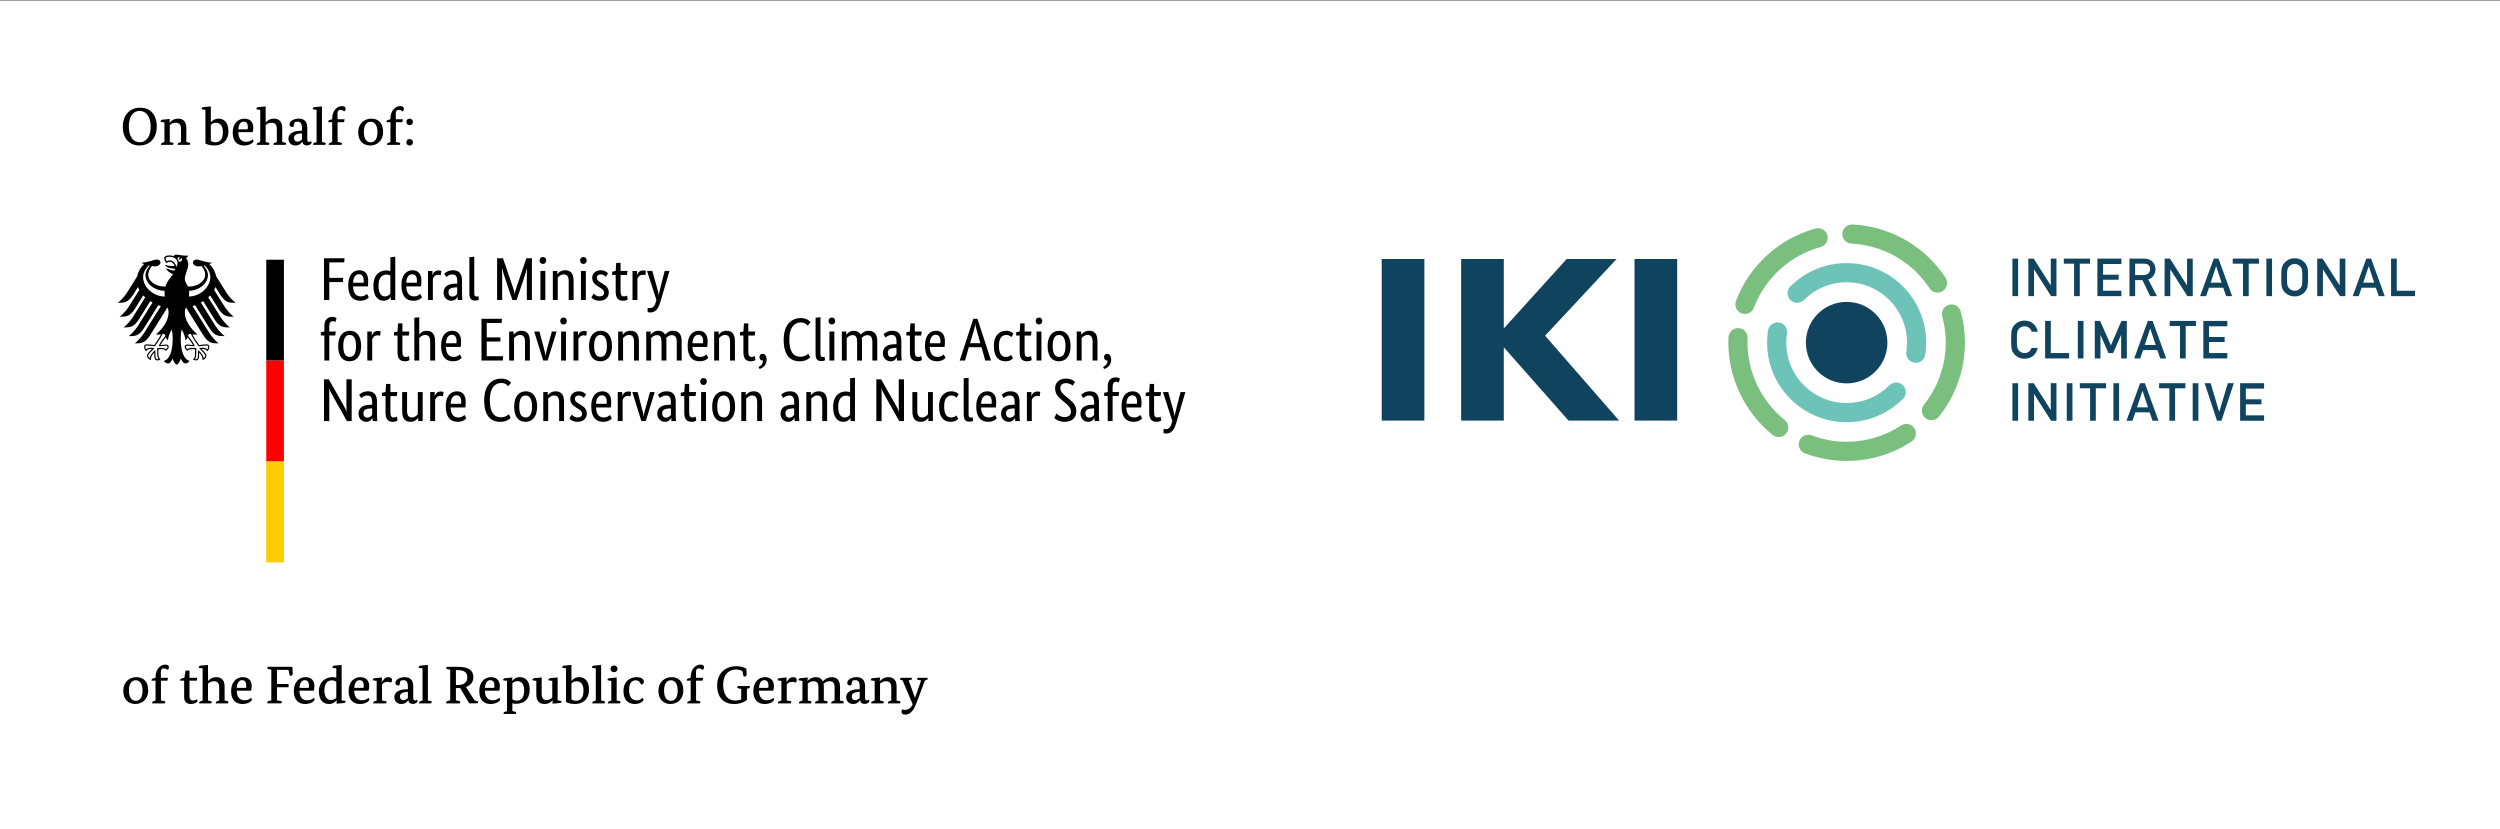
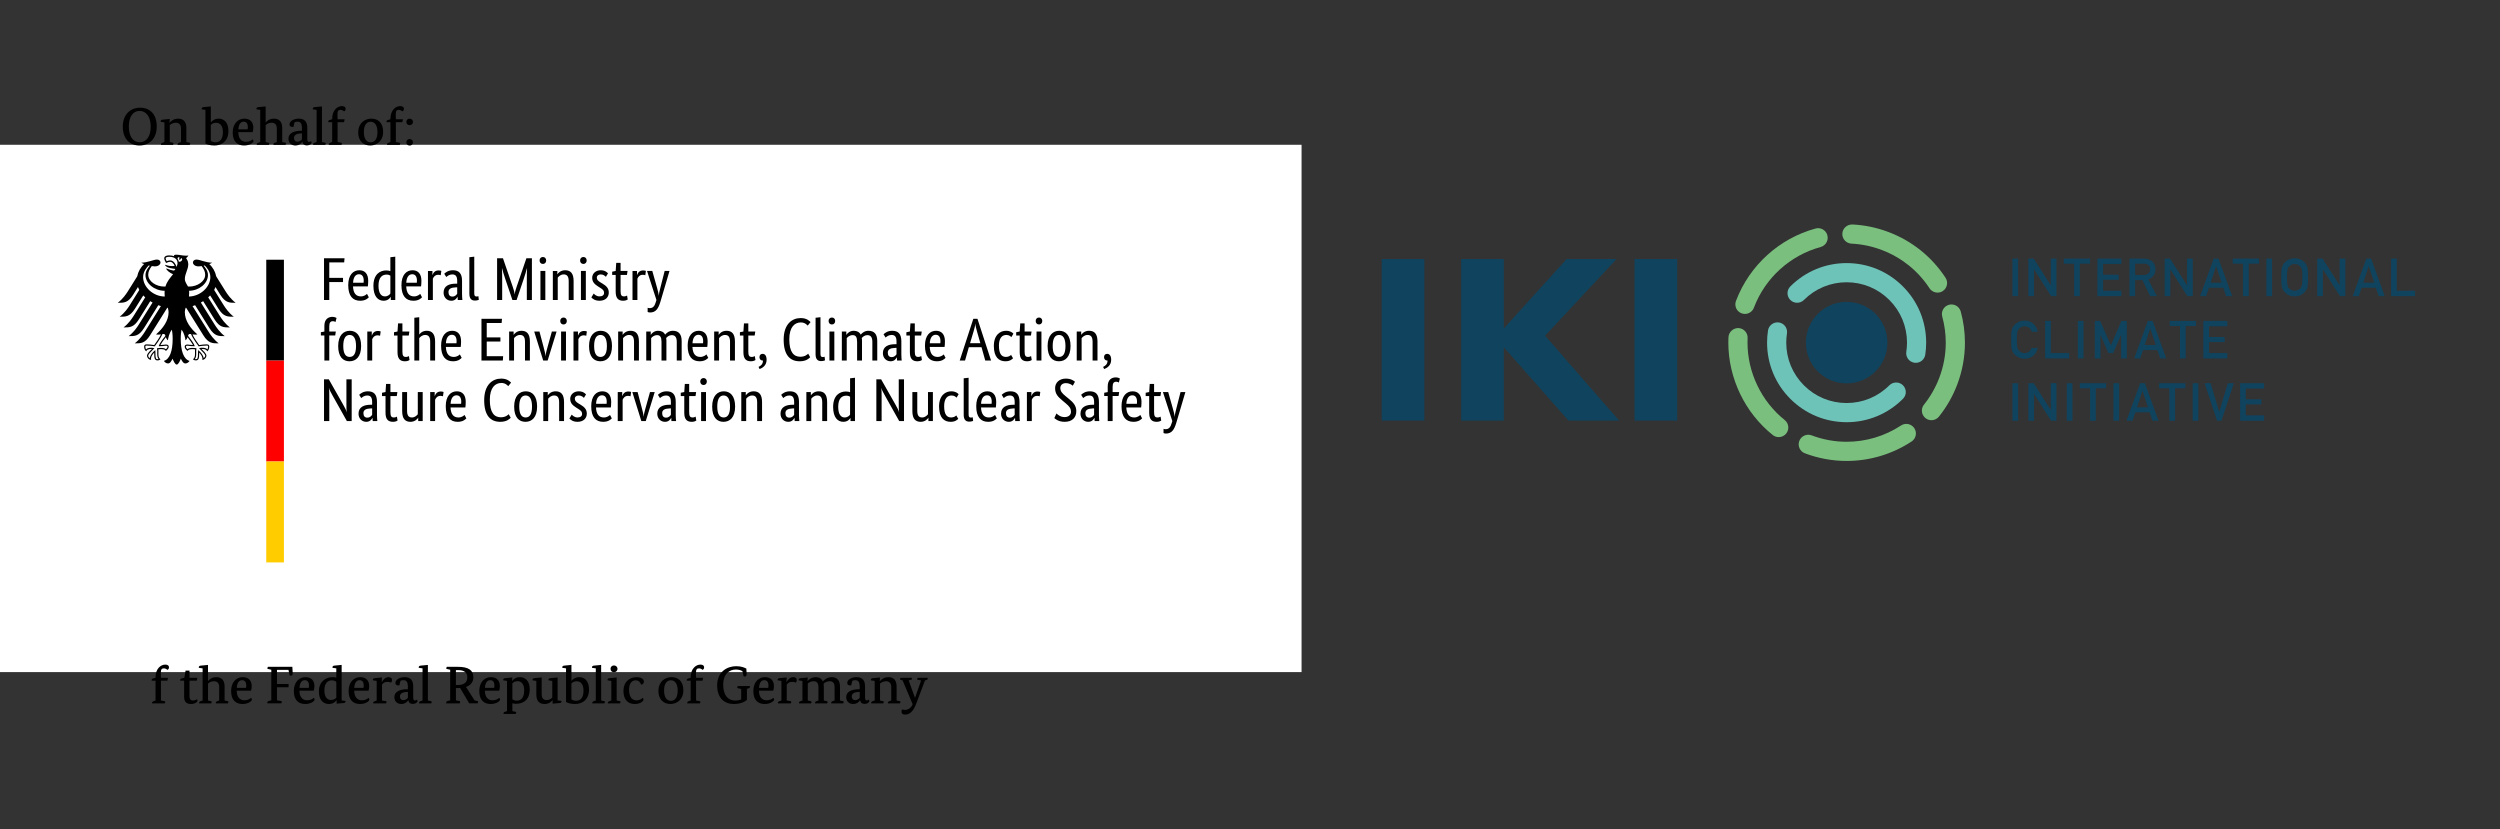
<svg xmlns="http://www.w3.org/2000/svg" viewBox="0 0 495.57 164.409">
  <rect x="0" y="0" width="495.57" height="164.409" fill="#333333" stroke="none" />
  <defs>
    <style>.cls-1{fill:none;}.cls-2{fill:#fc0;}.cls-3{fill:#0f435e;}.cls-4{clip-path:url(#clippath-1);}.cls-5{fill:#6ec3b9;}.cls-6{fill:#fff;}.cls-7{fill:#7abf7e;}.cls-8{fill:red;}.cls-9{clip-path:url(#clippath);}</style>
    <clipPath id="clippath">
      <rect class="cls-1" x="258.006" y="35.041" width="236.978" height="64.63" />
    </clipPath>
    <clipPath id="clippath-1">
      <rect class="cls-1" x="258.006" y="35.041" width="236.978" height="64.63" />
    </clipPath>
  </defs>
  <g id="Hintergrund">
-     <rect class="cls-6" y=".093" width="495.57" height="164.409" />
-   </g>
+     </g>
  <g id="IKI-Logos">
    <g class="cls-9">
      <rect class="cls-3" x="273.894" y="51.341" width="8.457" height="32.029" />
      <polygon class="cls-3" points="310.917 83.37 298.096 68.84 298.096 83.37 289.64 83.37 289.64 51.341 298.096 51.341 298.096 65.105 310.557 51.341 320.452 51.341 306.283 66.544 320.949 83.37 310.917 83.37" />
      <rect class="cls-3" x="324.008" y="51.341" width="8.456" height="32.029" />
      <g class="cls-4">
        <path class="cls-3" d="M357.976,67.921c0-4.462,3.617-8.079,8.079-8.079s8.079,3.617,8.079,8.079-3.617,8.079-8.079,8.079-8.079-3.617-8.079-8.079" />
        <path class="cls-5" d="M366.053,83.69c-4.211,0-8.171-1.641-11.15-4.62-2.978-2.976-4.617-6.936-4.617-11.149,0-.808.062-1.619.184-2.412.16-1.038,1.14-1.744,2.168-1.587,1.037.161,1.748,1.131,1.587,2.168-.092.601-.14,1.218-.14,1.832,0,3.198,1.244,6.203,3.504,8.463,2.261,2.261,5.267,3.506,8.464,3.506s6.203-1.245,8.464-3.506c.742-.742,1.96-.756,2.701-.014.742.742.756,1.93.014,2.672l-.028.029c-2.979,2.979-6.939,4.62-11.15,4.62M379.765,71.923c-.097,0-.193-.008-.291-.022-1.037-.159-1.75-1.129-1.59-2.166.091-.596.138-1.206.138-1.815,0-3.197-1.245-6.202-3.505-8.463-2.261-2.26-5.267-3.506-8.465-3.506s-6.202,1.245-8.463,3.506c-.743.743-1.953.749-2.694.008-.741-.743-.749-1.938-.007-2.681l.014-.013c2.978-2.978,6.938-4.619,11.149-4.619s8.172,1.641,11.151,4.619c2.977,2.978,4.618,6.938,4.618,11.149,0,.801-.061,1.606-.181,2.39-.144.94-.954,1.612-1.875,1.612" />
        <path class="cls-7" d="M388.672,61.748c-.276-1.013-1.321-1.609-2.334-1.33-1.012.276-1.607,1.321-1.33,2.334.461,1.686.695,3.428.696,5.173,0,2.382-.433,4.728-1.287,6.976-.734,1.929-1.754,3.715-3.031,5.309-.655.819-.524,2.015.295,2.67.351.281.77.418,1.188.418.557,0,1.109-.243,1.483-.713,1.526-1.902,2.743-4.035,3.617-6.334,1.019-2.681,1.536-5.482,1.536-8.328,0-2.084-.281-4.162-.832-6.176" />
        <path class="cls-7" d="M353.78,83.264c-4.616-3.694-7.374-9.431-7.375-15.346,0-.3.007-.601.021-.903.047-1.048-.765-1.936-1.813-1.983-.999-.037-1.937.763-1.984,1.813-.016.358-.025.715-.025,1.073,0,7.059,3.292,13.906,8.802,18.313.35.28.77.417,1.186.417.558,0,1.11-.244,1.484-.713.656-.82.523-2.016-.296-2.67" />
        <path class="cls-7" d="M367.006,48.295c2.06.1,4.088.525,6.029,1.264,3.902,1.484,7.169,4.107,9.448,7.588.365.557.972.86,1.591.86.357,0,.718-.101,1.039-.311.877-.575,1.123-1.753.548-2.631-2.721-4.156-6.621-7.288-11.275-9.057-2.315-.882-4.736-1.389-7.195-1.51-1.036-.023-1.94.757-1.99,1.805-.051,1.049.758,1.939,1.805,1.991" />
        <path class="cls-7" d="M376.842,84.339c-3.223,2.114-6.954,3.231-10.79,3.232-2.366,0-4.698-.428-6.931-1.271-.979-.369-2.078.124-2.449,1.107-.37.982.124,2.078,1.108,2.449,2.663,1.005,5.447,1.515,8.273,1.515,4.579,0,9.03-1.334,12.874-3.853.878-.577,1.123-1.754.548-2.632-.577-.878-1.754-1.124-2.632-.547" />
        <path class="cls-7" d="M345.893,62.23c.835,0,1.545-.54,1.8-1.288,2.223-5.849,7.161-10.327,13.207-11.977,1.012-.276,1.609-1.321,1.333-2.333-.276-1.013-1.322-1.611-2.333-1.334-7.198,1.966-13.079,7.29-15.754,14.285-.002.006-.015.046-.015.046-.087.218-.138.453-.138.701,0,1.05.85,1.9,1.9,1.9" />
        <rect class="cls-3" x="398.919" y="51.263" width="1.128" height="7.439" />
        <polygon class="cls-3" points="402.074 51.263 403.135 51.263 406.503 56.549 406.523 56.549 406.523 51.263 407.65 51.263 407.65 58.703 406.584 58.703 403.221 53.417 403.2 53.417 403.2 58.703 402.074 58.703 402.074 51.263" />
        <polygon class="cls-3" points="411.14 52.268 409.105 52.268 409.105 51.263 414.309 51.263 414.309 52.268 412.272 52.268 412.272 58.703 411.14 58.703 411.14 52.268" />
        <polygon class="cls-3" points="415.763 51.263 420.514 51.263 420.514 52.33 416.891 52.33 416.891 54.452 419.983 54.452 419.983 55.453 416.891 55.453 416.891 57.636 420.514 57.636 420.514 58.703 415.763 58.703 415.763 51.263" />
        <path class="cls-3" d="M422.119,51.263h2.902c.619,0,1.125.163,1.516.489.473.371.72.901.74,1.587-.013,1.01-.493,1.697-1.439,2.062l1.725,3.301h-1.342l-1.535-3.179h-1.44v3.179h-1.127v-7.439ZM423.246,54.524h1.705c.421-.007.737-.129.948-.368.208-.221.312-.493.312-.816-.007-.388-.131-.669-.372-.842-.191-.154-.466-.23-.827-.23h-1.766v2.255Z" />
        <polygon class="cls-3" points="429.088 51.263 430.149 51.263 433.516 56.549 433.537 56.549 433.537 51.263 434.664 51.263 434.664 58.703 433.598 58.703 430.235 53.417 430.215 53.417 430.215 58.703 429.088 58.703 429.088 51.263" />
        <path class="cls-3" d="M440.707,57.039h-2.822l-.571,1.663h-1.194l2.705-7.439h.944l2.703,7.439h-1.188l-.576-1.663ZM440.385,56.039l-1.077-3.25h-.02l-1.076,3.25h2.174Z" />
        <polygon class="cls-3" points="444.623 52.268 442.587 52.268 442.587 51.263 447.792 51.263 447.792 52.268 445.755 52.268 445.755 58.703 444.623 58.703 444.623 52.268" />
        <rect class="cls-3" x="449.257" y="51.263" width="1.127" height="7.439" />
        <path class="cls-3" d="M452.207,54.983c0-.865.026-1.442.076-1.735.054-.293.138-.529.25-.71.181-.344.47-.65.867-.919.392-.272.88-.411,1.465-.418.593.007,1.085.146,1.479.418.391.269.674.575.848.919.124.181.212.417.259.71.045.293.067.87.067,1.735,0,.85-.022,1.425-.067,1.724-.047.299-.135.54-.259.72-.175.344-.457.646-.848.908-.394.272-.886.415-1.479.428-.585-.013-1.073-.157-1.465-.428-.397-.262-.687-.564-.867-.908-.054-.113-.104-.219-.148-.322-.041-.105-.074-.238-.102-.398-.05-.299-.076-.874-.076-1.724M453.34,54.983c0,.732.027,1.226.082,1.485.048.258.144.467.291.628.12.153.276.277.469.372.191.112.419.168.684.168.269,0,.502-.056.699-.168.187-.095.336-.219.448-.372.147-.161.247-.37.302-.628.05-.258.076-.753.076-1.485s-.026-1.229-.076-1.495c-.055-.252-.155-.457-.302-.618-.112-.153-.261-.28-.448-.382-.198-.099-.43-.152-.699-.159-.265.007-.493.06-.684.159-.193.102-.35.229-.469.382-.146.161-.243.366-.291.618-.055.266-.082.764-.082,1.495" />
        <polygon class="cls-3" points="459.337 51.263 460.398 51.263 463.766 56.549 463.787 56.549 463.787 51.263 464.914 51.263 464.914 58.703 463.848 58.703 460.485 53.417 460.465 53.417 460.465 58.703 459.337 58.703 459.337 51.263" />
        <path class="cls-3" d="M470.957,57.039h-2.822l-.571,1.663h-1.194l2.704-7.439h.945l2.703,7.439h-1.188l-.576-1.663ZM470.635,56.039l-1.077-3.25h-.02l-1.076,3.25h2.174Z" />
        <polygon class="cls-3" points="473.978 51.263 475.106 51.263 475.106 57.636 478.729 57.636 478.729 58.703 473.978 58.703 473.978 51.263" />
        <path class="cls-3" d="M403.936,68.971c-.163.691-.475,1.222-.934,1.592-.474.368-1.033.551-1.679.551-.585-.013-1.074-.157-1.465-.428-.398-.262-.688-.565-.867-.908-.055-.113-.104-.219-.148-.322-.041-.105-.074-.238-.103-.398-.049-.299-.076-.874-.076-1.724,0-.865.027-1.442.076-1.735.055-.293.139-.529.251-.71.18-.344.469-.65.867-.919.391-.272.88-.411,1.465-.418.717.007,1.302.219,1.756.637.451.422.737.944.857,1.567h-1.195c-.091-.299-.257-.554-.499-.765-.253-.201-.559-.305-.919-.312-.265.007-.494.059-.685.158-.193.103-.35.23-.469.383-.145.161-.243.366-.291.618-.054.265-.082.764-.082,1.495s.028,1.226.082,1.485c.048.258.145.467.291.627.12.154.276.278.469.373.191.112.42.168.685.168.633,0,1.105-.339,1.417-1.016h1.195Z" />
        <polygon class="cls-3" points="405.4 63.613 406.528 63.613 406.528 69.986 410.151 69.986 410.151 71.053 405.4 71.053 405.4 63.613" />
        <rect class="cls-3" x="411.881" y="63.613" width="1.128" height="7.439" />
        <polygon class="cls-3" points="415.244 63.613 416.305 63.613 418.438 68.461 420.53 63.613 421.596 63.613 421.596 71.053 420.469 71.053 420.469 66.415 420.444 66.415 418.887 69.986 417.949 69.986 416.391 66.415 416.371 66.415 416.371 71.053 415.244 71.053 415.244 63.613" />
        <path class="cls-3" d="M427.644,69.39h-2.822l-.571,1.663h-1.194l2.705-7.439h.944l2.703,7.439h-1.188l-.576-1.663ZM427.322,68.389l-1.077-3.25h-.02l-1.076,3.25h2.174Z" />
        <polygon class="cls-3" points="432.134 64.618 430.097 64.618 430.097 63.613 435.303 63.613 435.303 64.618 433.266 64.618 433.266 71.053 432.134 71.053 432.134 64.618" />
        <polygon class="cls-3" points="436.767 63.613 441.518 63.613 441.518 64.68 437.895 64.68 437.895 66.802 440.987 66.802 440.987 67.803 437.895 67.803 437.895 69.986 441.518 69.986 441.518 71.053 436.767 71.053 436.767 63.613" />
        <rect class="cls-3" x="398.919" y="75.963" width="1.128" height="7.439" />
        <polygon class="cls-3" points="402.074 75.963 403.135 75.963 406.503 81.249 406.523 81.249 406.523 75.963 407.65 75.963 407.65 83.402 406.584 83.402 403.221 78.116 403.2 78.116 403.2 83.402 402.074 83.402 402.074 75.963" />
        <rect class="cls-3" x="409.691" y="75.963" width="1.128" height="7.439" />
        <polygon class="cls-3" points="414.315 76.968 412.278 76.968 412.278 75.962 417.483 75.962 417.483 76.968 415.447 76.968 415.447 83.402 414.315 83.402 414.315 76.968" />
        <rect class="cls-3" x="418.938" y="75.963" width="1.128" height="7.439" />
        <path class="cls-3" d="M426.113,81.739h-2.822l-.571,1.663h-1.194l2.705-7.439h.944l2.703,7.439h-1.188l-.576-1.663ZM425.791,80.739l-1.077-3.25h-.02l-1.076,3.25h2.174Z" />
        <polygon class="cls-3" points="430.029 76.968 427.992 76.968 427.992 75.962 433.197 75.962 433.197 76.968 431.161 76.968 431.161 83.402 430.029 83.402 430.029 76.968" />
        <rect class="cls-3" x="434.653" y="75.963" width="1.127" height="7.439" />
        <polygon class="cls-3" points="437.02 75.963 438.214 75.963 439.902 81.627 439.923 81.627 441.617 75.963 442.812 75.963 440.351 83.402 439.474 83.402 437.02 75.963" />
        <polygon class="cls-3" points="444.057 75.963 448.808 75.963 448.808 77.029 445.184 77.029 445.184 79.151 448.277 79.151 448.277 80.151 445.184 80.151 445.184 82.335 448.808 82.335 448.808 83.402 444.057 83.402 444.057 75.963" />
      </g>
    </g>
  </g>
  <g id="Ministerien-Logos">
    <path class="cls-6" d="M0,28.7h258.006v104.528H0V28.7Z" />
    <path d="M37.454,58.78c.027-.224.043-.455.043-.691,0-.129.001-.279-.015-.449,1.993-.028,3.741-1.464,3.741-3.115,0-.84-.548-1.474-.857-1.853.069-.015.139-.031.21-.048.292.254,1.12,1.156,1.12,2.295,0,1.981-1.98,3.82-4.242,3.861M35.446,51.881c-.037-.221-.121-.421-.249-.593.007-.202.09-.395.415-.236-.176.18-.04.499-.04.499,0,0,.36-.167.285-.405.534.128.15.845-.411.735M34.983,52.898c-.071-.296-.223-.6-.416-.829-.176-.208-.467-.455-.859-.455-.179,0-.479.084-.67.165-.071-.13-.21-.443-.21-.584,0-.145.245-.292.714-.292,1.032,0,1.648.466,1.648,1.248,0,.275-.109.525-.207.747M37.633,66.198c.12,0,.178.019.248.045.297.808,1.442,2.333,1.49,2.398l.01.014.017-.004c.281-.045.998-.153,1.598-.153h.014c.065,0,.139,0,.186.046.039.039.058.107.058.204,0,.149-.063.404-.139.513-.21-.229-.551-.332-1.097-.332-.164,0-.358.049-.463.077l-.043.009-.049.013.315.315c.486.486.906.905.906,1.184,0,.168-.164.387-.314.484-.033-.511-.549-1.195-1.052-1.578l-.043-.032-.008.18c-.007.122-.018.305-.018.501,0,.973-.099,1.121-.436,1.121-.052,0-.131-.015-.18-.033.19-.235.265-.545.265-1.089l-.003-.251-.003-.202c0-.223.023-.388.041-.521l.01-.075-.053-.007c-.158-.022-.451-.062-.675-.062-.481,0-.807.044-1.043.266-.156-.126-.316-.343-.316-.48,0-.203.126-.219.292-.219.084,0,.162.012.27.025.207.031.518.077,1.159.077h.04l-.013-.039c-.162-.465-.608-1.141-1.323-2.01.064-.233.127-.385.352-.385M31.459,68.593l-.013.039h.04c.64,0,.952-.046,1.159-.077.108-.013.186-.025.27-.025.165,0,.292.016.292.219,0,.137-.16.354-.315.48-.237-.222-.563-.266-1.043-.266-.225,0-.519.04-.676.062l-.025.003-.028.004.009.075c.019.133.042.298.042.521l-.003.202-.003.251c0,.544.075.854.266,1.089-.05.018-.129.033-.181.033-.338,0-.436-.148-.436-1.121,0-.196-.01-.379-.017-.501l-.01-.181-.042.033c-.502.383-1.02,1.067-1.051,1.578-.151-.097-.315-.316-.315-.484,0-.279.42-.698.906-1.184l.279-.279.036-.036-.092-.022c-.105-.028-.299-.077-.464-.077-.545,0-.885.103-1.096.332-.076-.109-.139-.364-.139-.513,0-.097.019-.165.058-.204.047-.046.121-.046.186-.046h.014c.6,0,1.318.108,1.598.153l.017.004.01-.014c.049-.065,1.193-1.59,1.491-2.398.068-.026.127-.045.247-.045.225,0,.288.152.353.385-.716.869-1.162,1.545-1.324,2.01M28.367,54.919c0-1.139.829-2.041,1.121-2.295.07.017.14.033.21.048-.31.379-.858,1.013-.858,1.853,0,1.668,1.782,3.116,3.8,3.116-.013.143-.02.293-.02.448,0,.246.014.475.038.691-2.282-.014-4.291-1.866-4.291-3.861M43.673,58.432c1.024,1.619,1.825,1.592,3.035,1.592-1.001-.767-1.663-1.75-1.979-2.252l-1.87-2.992c-.182-.924-.66-1.788-1.376-2.431.241-.091.441-.187.561-.278-1.221,0-2.431-.62-3.097-.62-.428,0-.703.256-.703.594.027.377.415.76,1.132.76.162,0,.37-.021.598-.059.388.541.701,1.03.701,1.728,0,1.31-1.566,2.331-3.147,2.331-.09,0-.175-.004-.264-.01-.143-.325-.62-.87-.62-1.49,0-1.041.679-1.891.679-2.922,0-.641-.312-1.038-.432-1.203.194-.18.406-.401.456-.553-.113.049-.247.055-.442.055-.758,0-1.376-.197-1.978-.197-.344,0-.436.106-.436.207,0,.037.005.075.015.093-.128-.05-.248-.083-.391-.109-.178-.034-.369-.051-.573-.051-.732,0-.992.307-.992.57,0,.222.175.628.374.938.285-.144.628-.241.784-.241.389,0,.734.37.917.808-.261.032-.311.043-.575.043-.713,0-1.198-.255-1.298-.255-.009,0-.028.005-.028.021,0,.1.202.364.6.509.525.192,1.311.272,1.442.294,0,.023-.133.271-.282.319-.031.01-.056.011-.093.003-.548-.108-.701-.154-1.396-.418-.021-.008-.034.005-.034.027,0,.275.712.882,1.35,1.115-.533.68-1.198,1.376-1.512,2.437-.089.006-.175.01-.264.01-1.581,0-3.147-1.021-3.147-2.331,0-.698.313-1.187.701-1.728.228.038.435.059.598.059.717,0,1.105-.383,1.133-.76,0-.338-.275-.594-.704-.594-.666,0-1.875.62-3.098.62.121.091.321.187.561.278-.715.643-1.193,1.507-1.375,2.431l-1.87,2.992c-.315.502-.979,1.485-1.98,2.252,1.21,0,2.012.027,3.036-1.592l.959-1.534c.071.199.158.393.261.583l-1.907,3.051c-.317.506-.975,1.48-1.98,2.252,1.21,0,2.012.028,3.036-1.59l1.641-2.628c.123.131.252.259.388.381l-2.316,3.708c-.318.507-.972,1.479-1.979,2.25,1.21,0,2.012.029,3.035-1.59l2.258-3.615c.149.094.301.185.459.271l-2.757,4.411c-.318.507-.972,1.476-1.979,2.25,1.21,0,2.012.028,3.036-1.59l2.838-4.543c.168.064.338.126.511.181l-3.207,5.133c-.313.5-.982,1.487-1.978,2.25,1.209,0,2.012.028,3.035-1.59l3.418-5.47c.035.006.069.011.103.018.093.296.158.572.158.847,0,1.719-1.128,3.237-2.482,4.409.087.038.238.051.377.051.28,0,.46-.015.587-.037-.314.713-.988,1.634-1.328,2.11-.443-.08-1.088-.142-1.51-.142-.442,0-.492.258-.492.489,0,.401.188.72.406.898.082-.205.247-.479,1.063-.479.016,0,.044.002.082.005-.238.265-.985.869-.985,1.355,0,.322.353.805.818.805-.027-.104-.024-.199-.024-.271,0-.394.349-.855.644-1.177-.009.096-.004.086-.004.198,0,.931.084,1.359.675,1.359.29,0,.49-.159.559-.207-.384-.353-.404-.631-.404-1.153.001-.136.002-.269.004-.452.001-.12-.001-.278-.02-.392.211-.029.297-.029.46-.029,0,0,.839-.067,1.042.37.228-.209.559-.504.559-.829,0-.215-.102-.458-.535-.458-.164,0-.679.1-1.11.1.116-.257.631-1.011,1.078-1.558.068.212.173.441.407.629.033-.352.239-1.465.789-2.116.064.44.15.891.15,1.842,0,2.314-.556,4.023-1.737,4.349.154.267.479.508.816.508.432,0,.667-.489.907-.95.125.34.47,1.174.816,1.174s.692-.834.817-1.174c.239.461.475.95.907.95.337,0,.662-.241.816-.508-1.181-.326-1.738-2.035-1.738-4.349,0-.951.086-1.402.15-1.842.551.651.758,1.764.789,2.116.235-.188.341-.417.408-.629.446.547.962,1.301,1.078,1.558-.431,0-.947-.1-1.11-.1-.432,0-.534.243-.534.458,0,.325.331.62.559.829.201-.437,1.042-.37,1.042-.37.162,0,.248,0,.46.029-.02.114-.021.272-.02.392.002.183.002.316.003.452,0,.522-.02.8-.404,1.153.069.048.269.207.559.207.591,0,.676-.428.676-1.359,0-.112.003-.102-.005-.198.295.322.644.783.644,1.177,0,.072.004.167-.025.271.466,0,.82-.483.82-.805,0-.486-.747-1.09-.987-1.355.039-.003.067-.005.082-.005.817,0,.982.274,1.064.479.218-.178.406-.497.406-.898,0-.231-.05-.489-.492-.489-.422,0-1.066.062-1.51.142-.341-.476-1.013-1.397-1.328-2.11.127.022.308.037.587.037.14,0,.29-.013.377-.051-1.354-1.172-2.482-2.69-2.482-4.409,0-.275.065-.551.158-.847.033-.007.069-.012.103-.018l3.418,5.47c1.023,1.618,1.826,1.59,3.035,1.59-.996-.763-1.665-1.75-1.978-2.25l-3.208-5.133c.174-.055.345-.117.513-.181l2.837,4.543c1.024,1.618,1.826,1.59,3.036,1.59-1.007-.774-1.661-1.743-1.979-2.25l-2.756-4.411c.156-.086.309-.177.457-.271l2.259,3.615c1.024,1.619,1.825,1.59,3.035,1.59-1.007-.771-1.66-1.743-1.979-2.25l-2.316-3.708c.136-.122.266-.25.387-.381l1.643,2.628c1.023,1.618,1.825,1.59,3.035,1.59-1.006-.772-1.662-1.746-1.98-2.252l-1.906-3.051c.102-.19.189-.384.261-.583,0,0,.958,1.534.958,1.534Z" />
    <path d="M52.781,51.485h3.5v20h-3.5v-20Z" />
    <path class="cls-8" d="M52.781,71.485h3.5v20h-3.5v-20Z" />
    <path class="cls-2" d="M52.781,91.485h3.5v20h-3.5v-20Z" />
    <path d="M65.273,59.473v-3.564h2.724v-.828h-2.724v-3.06h2.952l.072-.828h-4.068v8.28h1.044ZM71.165,54.361c.612,0,.936.468.936,1.26,0,.18-.012.336-.024.42h-2.088c.048-1.08.492-1.68,1.176-1.68ZM73.109,58.933l-.36-.684c-.132.132-.528.504-1.212.504-.972,0-1.5-.636-1.56-1.98h2.94c.036-.276.072-.624.072-1.116,0-1.38-.672-2.088-1.764-2.088-1.2,0-2.196.912-2.196,2.952,0,2.172.912,3.096,2.364,3.096,1.092,0,1.56-.516,1.716-.684ZM76.301,58.753c-.672,0-1.272-.528-1.272-2.112,0-1.632.708-2.208,1.608-2.208.348,0,.576.096.744.204v3.552c-.132.192-.468.564-1.08.564ZM77.441,58.861h.024v.612h.888v-8.592l-.972.108v2.76c-.18-.072-.444-.144-.816-.144-1.224,0-2.544.744-2.544,3.072,0,2.1.924,2.94,2.016,2.94.912,0,1.296-.576,1.404-.756ZM81.713,54.361c.612,0,.936.468.936,1.26,0,.18-.012.336-.024.42h-2.088c.048-1.08.492-1.68,1.176-1.68ZM83.657,58.933l-.36-.684c-.132.132-.528.504-1.212.504-.972,0-1.5-.636-1.56-1.98h2.94c.036-.276.072-.624.072-1.116,0-1.38-.672-2.088-1.764-2.088-1.2,0-2.196.912-2.196,2.952,0,2.172.912,3.096,2.364,3.096,1.092,0,1.56-.516,1.716-.684ZM87.485,53.701c-.096-.036-.252-.096-.528-.096-.732,0-1.044.432-1.212.888h-.024v-.78h-.888v5.76h.972v-4.224c.144-.384.468-.78,1.08-.78.264,0,.432.072.48.096l.12-.864ZM90.629,56.233h-.3c-1.308,0-2.4.444-2.4,1.776,0,.936.66,1.608,1.536,1.608.732,0,1.08-.492,1.212-.78h.024c.012.288.024.468.036.636h.924c-.024-.156-.072-.708-.072-1.2v-2.628c0-1.452-.624-2.076-1.8-2.076-.924,0-1.476.444-1.728.696l.408.648c.216-.192.6-.516,1.176-.516.624,0,.984.312.984,1.284v.552ZM90.629,56.953v1.272c-.12.18-.396.564-.96.564-.48,0-.768-.3-.768-.888,0-.636.492-.9,1.416-.936l.312-.012ZM94.013,50.881l-.972.108v7.224c0,1.02.444,1.368,1.092,1.368.432,0,.684-.108.78-.156l-.084-.72c-.06.024-.18.072-.36.072-.336,0-.456-.168-.456-.648v-7.248ZM104.345,51.193l-1.956,5.724c-.18.528-.336,1.056-.348,1.416h-.024c-.024-.36-.18-.9-.36-1.428l-1.956-5.712h-1.164v8.28h1.008v-3.936c0-.996-.012-1.956-.048-2.328h.036c.072.36.36,1.284.672,2.22l1.368,4.044h.828l1.368-4.044c.312-.936.588-1.86.672-2.22h.036c-.036.348-.048,1.332-.048,2.328v3.936h1.008v-8.28h-1.092ZM107.621,52.321c.384,0,.648-.288.648-.696,0-.396-.264-.684-.648-.684-.396,0-.66.288-.66.684,0,.408.264.696.66.696ZM108.101,53.713h-.972v5.76h.972v-5.76ZM111.737,54.397c.672,0,.996.396.996,1.368v3.708h.972v-3.78c0-1.56-.648-2.124-1.68-2.124-.9,0-1.416.588-1.524.792h-.024v-.648h-.888v5.76h.972v-4.44c.192-.24.588-.636,1.176-.636ZM115.649,52.321c.384,0,.648-.288.648-.696,0-.396-.264-.684-.648-.684-.396,0-.66.288-.66.684,0,.408.264.696.66.696ZM116.129,53.713h-.972v5.76h.972v-5.76ZM120.521,54.181c-.192-.192-.576-.612-1.464-.612-.936,0-1.668.636-1.668,1.488,0,.792.432,1.26,1.152,1.716l.36.228c.552.348.84.54.84,1.092,0,.372-.312.66-.888.66-.624,0-.984-.372-1.164-.564l-.468.768c.228.24.696.66,1.62.66,1.176,0,1.836-.708,1.836-1.62,0-.852-.48-1.32-1.26-1.788l-.36-.216c-.516-.312-.756-.552-.756-.984,0-.336.276-.612.792-.612.54,0,.876.336,1.008.48l.42-.696ZM124.433,59.365l-.132-.78c-.096.06-.312.168-.6.168-.492,0-.684-.24-.684-1.056v-3.192h1.26l.12-.792h-1.38v-1.608h-.864l-.108,1.608-.696.144v.648h.696v3.324c0,1.272.504,1.788,1.488,1.788.516,0,.816-.192.9-.252ZM128.033,53.701c-.096-.036-.252-.096-.528-.096-.732,0-1.044.432-1.212.888h-.024v-.78h-.888v5.76h.972v-4.224c.144-.384.468-.78,1.08-.78.264,0,.432.072.48.096l.12-.864ZM131.753,53.713l-.816,3.204c-.168.648-.312,1.224-.336,1.668h-.024c-.024-.444-.192-1.032-.372-1.68l-.9-3.192h-1.044l1.86,5.748-.084.3c-.252.888-.564,1.32-1.248,1.32-.204,0-.336-.048-.408-.084v.84c.06.036.228.108.468.108,1.14,0,1.644-.732,2.064-2.136l1.8-6.096h-.96Z" />
    <path d="M66.449,66.505l.12-.792h-1.296v-1.032c0-.756.252-1.008.708-1.008.252,0,.432.096.528.156l.204-.804c-.096-.06-.408-.216-.816-.216-.852,0-1.596.504-1.596,1.764v1.152l-.696.132v.648h.696v4.968h.972v-4.968h1.176ZM67.037,68.593c0,2.16.972,3.024,2.244,3.024,1.26,0,2.304-.876,2.304-3.024,0-2.124-.972-3.024-2.244-3.024-1.236,0-2.304.9-2.304,3.024ZM70.577,68.593c0,1.524-.468,2.16-1.26,2.16s-1.272-.636-1.272-2.16.468-2.196,1.26-2.196,1.272.672,1.272,2.196ZM75.461,65.701c-.096-.036-.252-.096-.528-.096-.732,0-1.044.432-1.212.888h-.024v-.78h-.888v5.76h.972v-4.224c.144-.384.468-.78,1.08-.78.264,0,.432.072.48.096l.12-.864ZM81.185,71.365l-.132-.78c-.096.06-.312.168-.6.168-.492,0-.684-.24-.684-1.056v-3.192h1.26l.12-.792h-1.38v-1.608h-.864l-.108,1.608-.696.144v.648h.696v3.324c0,1.272.504,1.788,1.488,1.788.516,0,.816-.192.9-.252ZM84.281,66.397c.672,0,.996.396.996,1.368v3.708h.972v-3.78c0-1.524-.636-2.124-1.644-2.124-.924,0-1.356.552-1.476.732h-.024v-3.42l-.972.108v8.484h.972v-4.44c.192-.24.588-.636,1.176-.636ZM89.573,66.361c.612,0,.936.468.936,1.26,0,.18-.012.336-.024.42h-2.088c.048-1.08.492-1.68,1.176-1.68ZM91.517,70.933l-.36-.684c-.132.132-.528.504-1.212.504-.972,0-1.5-.636-1.56-1.98h2.94c.036-.276.072-.624.072-1.116,0-1.38-.672-2.088-1.764-2.088-1.2,0-2.196.912-2.196,2.952,0,2.172.912,3.096,2.364,3.096,1.092,0,1.56-.516,1.716-.684ZM99.509,63.193h-4.068v8.28h4.236l.06-.864h-3.252v-2.904h2.712v-.828h-2.712v-2.856h2.952l.072-.828ZM103.073,66.397c.672,0,.996.396.996,1.368v3.708h.972v-3.78c0-1.56-.648-2.124-1.68-2.124-.9,0-1.416.588-1.524.792h-.024v-.648h-.888v5.76h.972v-4.44c.192-.24.588-.636,1.176-.636ZM109.397,65.713l-.888,3.192c-.18.648-.324,1.164-.36,1.656h-.024c-.036-.492-.18-1.032-.348-1.668l-.84-3.18h-1.044l1.788,5.76h.876l1.776-5.76h-.936ZM111.713,64.321c.384,0,.648-.288.648-.696,0-.396-.264-.684-.648-.684-.396,0-.66.288-.66.684,0,.408.264.696.66.696ZM112.193,65.713h-.972v5.76h.972v-5.76ZM116.333,65.701c-.096-.036-.252-.096-.528-.096-.732,0-1.044.432-1.212.888h-.024v-.78h-.888v5.76h.972v-4.224c.144-.384.468-.78,1.08-.78.264,0,.432.072.48.096l.12-.864ZM116.765,68.593c0,2.16.972,3.024,2.244,3.024,1.26,0,2.304-.876,2.304-3.024,0-2.124-.972-3.024-2.244-3.024-1.236,0-2.304.9-2.304,3.024ZM120.305,68.593c0,1.524-.468,2.16-1.26,2.16s-1.272-.636-1.272-2.16.468-2.196,1.26-2.196,1.272.672,1.272,2.196ZM124.685,66.397c.672,0,.996.396.996,1.368v3.708h.972v-3.78c0-1.56-.648-2.124-1.68-2.124-.9,0-1.416.588-1.524.792h-.024v-.648h-.888v5.76h.972v-4.44c.192-.24.588-.636,1.176-.636ZM130.265,66.433c.6,0,.864.396.864,1.332v3.708h.972v-3.864c0-.216-.012-.42-.048-.6.216-.252.576-.576,1.104-.576.648,0,.996.396.996,1.332v3.708h.972v-3.864c0-1.368-.6-2.04-1.752-2.04-.744,0-1.272.444-1.524.768-.264-.516-.744-.768-1.392-.768-.792,0-1.284.528-1.44.792h-.024v-.648h-.888v5.76h.972v-4.44c.168-.204.54-.6,1.188-.6ZM138.449,66.361c.612,0,.936.468.936,1.26,0,.18-.012.336-.024.42h-2.088c.048-1.08.492-1.68,1.176-1.68ZM140.393,70.933l-.36-.684c-.132.132-.528.504-1.212.504-.972,0-1.5-.636-1.56-1.98h2.94c.036-.276.072-.624.072-1.116,0-1.38-.672-2.088-1.764-2.088-1.2,0-2.196.912-2.196,2.952,0,2.172.912,3.096,2.364,3.096,1.092,0,1.56-.516,1.716-.684ZM143.717,66.397c.672,0,.996.396.996,1.368v3.708h.972v-3.78c0-1.56-.648-2.124-1.68-2.124-.9,0-1.416.588-1.524.792h-.024v-.648h-.888v5.76h.972v-4.44c.192-.24.588-.636,1.176-.636ZM149.753,71.365l-.132-.78c-.096.06-.312.168-.6.168-.492,0-.684-.24-.684-1.056v-3.192h1.26l.12-.792h-1.38v-1.608h-.864l-.108,1.608-.696.144v.648h.696v3.324c0,1.272.504,1.788,1.488,1.788.516,0,.816-.192.9-.252ZM150.569,73.153c.636-.228,1.392-.744,1.392-1.836,0-.792-.324-1.176-.792-1.176-.336,0-.624.216-.624.648,0,.444.288.684.66.684h.036c0,.696-.372,1.008-.876,1.26l.204.42ZM155.345,67.333c0,3.096,1.284,4.284,3.192,4.284,1.272,0,1.848-.576,2.064-.804l-.396-.708c-.192.18-.636.612-1.56.612-1.32,0-2.184-.936-2.184-3.456,0-2.436,1.068-3.348,2.292-3.348.792,0,1.2.468,1.356.636l.564-.696c-.216-.228-.744-.804-1.956-.804-1.692,0-3.372,1.176-3.372,4.284ZM162.641,62.881l-.972.108v7.224c0,1.02.444,1.368,1.092,1.368.432,0,.684-.108.78-.156l-.084-.72c-.06.024-.18.072-.36.072-.336,0-.456-.168-.456-.648v-7.248ZM164.909,64.321c.384,0,.648-.288.648-.696,0-.396-.264-.684-.648-.684-.396,0-.66.288-.66.684,0,.408.264.696.66.696ZM165.389,65.713h-.972v5.76h.972v-5.76ZM169.037,66.433c.6,0,.864.396.864,1.332v3.708h.972v-3.864c0-.216-.012-.42-.048-.6.216-.252.576-.576,1.104-.576.648,0,.996.396.996,1.332v3.708h.972v-3.864c0-1.368-.6-2.04-1.752-2.04-.744,0-1.272.444-1.524.768-.264-.516-.744-.768-1.392-.768-.792,0-1.284.528-1.44.792h-.024v-.648h-.888v5.76h.972v-4.44c.168-.204.54-.6,1.188-.6ZM177.713,68.233h-.3c-1.308,0-2.4.444-2.4,1.776,0,.936.66,1.608,1.536,1.608.732,0,1.08-.492,1.212-.78h.024c.012.288.024.468.036.636h.924c-.024-.156-.072-.708-.072-1.2v-2.628c0-1.452-.624-2.076-1.8-2.076-.924,0-1.476.444-1.728.696l.408.648c.216-.192.6-.516,1.176-.516.624,0,.984.312.984,1.284v.552ZM177.713,68.953v1.272c-.12.18-.396.564-.96.564-.48,0-.768-.3-.768-.888,0-.636.492-.9,1.416-.936l.312-.012ZM182.753,71.365l-.132-.78c-.096.06-.312.168-.6.168-.492,0-.684-.24-.684-1.056v-3.192h1.26l.12-.792h-1.38v-1.608h-.864l-.108,1.608-.696.144v.648h.696v3.324c0,1.272.504,1.788,1.488,1.788.516,0,.816-.192.9-.252ZM185.489,66.361c.612,0,.936.468.936,1.26,0,.18-.012.336-.024.42h-2.088c.048-1.08.492-1.68,1.176-1.68ZM187.433,70.933l-.36-.684c-.132.132-.528.504-1.212.504-.972,0-1.5-.636-1.56-1.98h2.94c.036-.276.072-.624.072-1.116,0-1.38-.672-2.088-1.764-2.088-1.2,0-2.196.912-2.196,2.952,0,2.172.912,3.096,2.364,3.096,1.092,0,1.56-.516,1.716-.684ZM192.293,68.029l.684-2.292c.18-.612.336-1.176.348-1.536h.024c.012.36.168.96.336,1.56l.648,2.268h-2.04ZM193.757,63.193h-.816l-2.7,8.28h1.056l.756-2.652h2.508l.744,2.652h1.152l-2.7-8.28ZM200.885,66.145c-.18-.204-.588-.576-1.464-.576-1.14,0-2.412.804-2.412,3.012,0,2.256,1.02,3.036,2.304,3.036.9,0,1.344-.42,1.5-.6l-.396-.672c-.12.132-.42.408-1.008.408-.828,0-1.392-.552-1.392-2.244,0-1.524.648-2.112,1.476-2.112.576,0,.876.324.984.432l.408-.684ZM204.521,71.365l-.132-.78c-.096.06-.312.168-.6.168-.492,0-.684-.24-.684-1.056v-3.192h1.26l.12-.792h-1.38v-1.608h-.864l-.108,1.608-.696.144v.648h.696v3.324c0,1.272.504,1.788,1.488,1.788.516,0,.816-.192.9-.252h0ZM205.961,64.321c.384,0,.648-.288.648-.696,0-.396-.264-.684-.648-.684-.396,0-.66.288-.66.684,0,.408.264.696.66.696ZM206.441,65.713h-.972v5.76h.972v-5.76ZM207.665,68.593c0,2.16.972,3.024,2.244,3.024,1.26,0,2.304-.876,2.304-3.024,0-2.124-.972-3.024-2.244-3.024-1.236,0-2.304.9-2.304,3.024ZM211.205,68.593c0,1.524-.468,2.16-1.26,2.16s-1.272-.636-1.272-2.16.468-2.196,1.26-2.196,1.272.672,1.272,2.196ZM215.585,66.397c.672,0,.996.396.996,1.368v3.708h.972v-3.78c0-1.56-.648-2.124-1.68-2.124-.9,0-1.416.588-1.524.792h-.024v-.648h-.888v5.76h.972v-4.44c.192-.24.588-.636,1.176-.636ZM218.873,73.153c.636-.228,1.392-.744,1.392-1.836,0-.792-.324-1.176-.792-1.176-.336,0-.624.216-.624.648,0,.444.288.684.66.684h.036c0,.696-.372,1.008-.876,1.26l.204.42Z" />
    <path d="M68.669,75.193v4.752c0,.684,0,1.368.072,1.716h-.024c-.084-.348-.42-.96-.756-1.56l-2.784-4.908h-.948v8.28h1.044v-4.812c0-.684,0-1.368-.072-1.716h.024c.084.348.42.96.756,1.56l2.784,4.968h.948v-8.28h-1.044ZM73.769,80.233h-.3c-1.308,0-2.4.444-2.4,1.776,0,.936.66,1.608,1.536,1.608.732,0,1.08-.492,1.212-.78h.024c.012.288.024.468.036.636h.924c-.024-.156-.072-.708-.072-1.2v-2.628c0-1.452-.624-2.076-1.8-2.076-.924,0-1.476.444-1.728.696l.408.648c.216-.192.6-.516,1.176-.516.624,0,.984.312.984,1.284v.552ZM73.769,80.953v1.272c-.12.18-.396.564-.96.564-.48,0-.768-.3-.768-.888,0-.636.492-.9,1.416-.936l.312-.012ZM78.809,83.365l-.132-.78c-.096.06-.312.168-.6.168-.492,0-.684-.24-.684-1.056v-3.192h1.26l.12-.792h-1.38v-1.608h-.864l-.108,1.608-.696.144v.648h.696v3.324c0,1.272.504,1.788,1.488,1.788.516,0,.816-.192.9-.252ZM82.877,82.825h.024v.648h.888v-5.76h-.972v4.404c-.192.24-.576.636-1.164.636-.648,0-.96-.384-.96-1.332v-3.708h-.972v3.78c0,1.56.636,2.124,1.656,2.124.876,0,1.392-.588,1.5-.792ZM87.929,77.701c-.096-.036-.252-.096-.528-.096-.732,0-1.044.432-1.212.888h-.024v-.78h-.888v5.76h.972v-4.224c.144-.384.468-.78,1.08-.78.264,0,.432.072.48.096l.12-.864ZM90.497,78.361c.612,0,.936.468.936,1.26,0,.18-.012.336-.024.42h-2.088c.048-1.08.492-1.68,1.176-1.68ZM92.441,82.933l-.36-.684c-.132.132-.528.504-1.212.504-.972,0-1.5-.636-1.56-1.98h2.94c.036-.276.072-.624.072-1.116,0-1.38-.672-2.088-1.764-2.088-1.2,0-2.196.912-2.196,2.952,0,2.172.912,3.096,2.364,3.096,1.092,0,1.56-.516,1.716-.684ZM95.981,79.333c0,3.096,1.284,4.284,3.192,4.284,1.272,0,1.848-.576,2.064-.804l-.396-.708c-.192.18-.636.612-1.56.612-1.32,0-2.184-.936-2.184-3.456,0-2.436,1.068-3.348,2.292-3.348.792,0,1.2.468,1.356.636l.564-.696c-.216-.228-.744-.804-1.956-.804-1.692,0-3.372,1.176-3.372,4.284ZM101.921,80.593c0,2.16.972,3.024,2.244,3.024,1.26,0,2.304-.876,2.304-3.024,0-2.124-.972-3.024-2.244-3.024-1.236,0-2.304.9-2.304,3.024ZM105.461,80.593c0,1.524-.468,2.16-1.26,2.16s-1.272-.636-1.272-2.16.468-2.196,1.26-2.196,1.272.672,1.272,2.196ZM109.841,78.397c.672,0,.996.396.996,1.368v3.708h.972v-3.78c0-1.56-.648-2.124-1.68-2.124-.9,0-1.416.588-1.524.792h-.024v-.648h-.888v5.76h.972v-4.44c.192-.24.588-.636,1.176-.636ZM116.165,78.181c-.192-.192-.576-.612-1.464-.612-.936,0-1.668.636-1.668,1.488,0,.792.432,1.26,1.152,1.716l.36.228c.552.348.84.54.84,1.092,0,.372-.312.66-.888.66-.624,0-.984-.372-1.164-.564l-.468.768c.228.24.696.66,1.62.66,1.176,0,1.836-.708,1.836-1.62,0-.852-.48-1.32-1.26-1.788l-.36-.216c-.516-.312-.756-.552-.756-.984,0-.336.276-.612.792-.612.54,0,.876.336,1.008.48l.42-.696ZM119.333,78.361c.612,0,.936.468.936,1.26,0,.18-.012.336-.024.42h-2.088c.048-1.08.492-1.68,1.176-1.68ZM121.277,82.933l-.36-.684c-.132.132-.528.504-1.212.504-.972,0-1.5-.636-1.56-1.98h2.94c.036-.276.072-.624.072-1.116,0-1.38-.672-2.088-1.764-2.088-1.2,0-2.196.912-2.196,2.952,0,2.172.912,3.096,2.364,3.096,1.092,0,1.56-.516,1.716-.684ZM125.105,77.701c-.096-.036-.252-.096-.528-.096-.732,0-1.044.432-1.212.888h-.024v-.78h-.888v5.76h.972v-4.224c.144-.384.468-.78,1.08-.78.264,0,.432.072.48.096l.12-.864ZM128.849,77.713l-.888,3.192c-.18.648-.324,1.164-.36,1.656h-.024c-.036-.492-.18-1.032-.348-1.668l-.84-3.18h-1.044l1.788,5.76h.876l1.776-5.76h-.936ZM132.989,80.233h-.3c-1.308,0-2.4.444-2.4,1.776,0,.936.66,1.608,1.536,1.608.732,0,1.08-.492,1.212-.78h.024c.012.288.024.468.036.636h.924c-.024-.156-.072-.708-.072-1.2v-2.628c0-1.452-.624-2.076-1.8-2.076-.924,0-1.476.444-1.728.696l.408.648c.216-.192.6-.516,1.176-.516.624,0,.984.312.984,1.284v.552ZM132.989,80.953v1.272c-.12.18-.396.564-.96.564-.48,0-.768-.3-.768-.888,0-.636.492-.9,1.416-.936l.312-.012ZM138.029,83.365l-.132-.78c-.096.06-.312.168-.6.168-.492,0-.684-.24-.684-1.056v-3.192h1.26l.12-.792h-1.38v-1.608h-.864l-.108,1.608-.696.144v.648h.696v3.324c0,1.272.504,1.788,1.488,1.788.516,0,.816-.192.9-.252ZM139.469,76.321c.384,0,.648-.288.648-.696,0-.396-.264-.684-.648-.684-.396,0-.66.288-.66.684,0,.408.264.696.66.696ZM139.949,77.713h-.972v5.76h.972v-5.76ZM141.173,80.593c0,2.16.972,3.024,2.244,3.024,1.26,0,2.304-.876,2.304-3.024,0-2.124-.972-3.024-2.244-3.024-1.236,0-2.304.9-2.304,3.024ZM144.713,80.593c0,1.524-.468,2.16-1.26,2.16s-1.272-.636-1.272-2.16.468-2.196,1.26-2.196,1.272.672,1.272,2.196ZM149.093,78.397c.672,0,.996.396.996,1.368v3.708h.972v-3.78c0-1.56-.648-2.124-1.68-2.124-.9,0-1.416.588-1.524.792h-.024v-.648h-.888v5.76h.972v-4.44c.192-.24.588-.636,1.176-.636ZM157.421,80.233h-.3c-1.308,0-2.4.444-2.4,1.776,0,.936.66,1.608,1.536,1.608.732,0,1.08-.492,1.212-.78h.024c.012.288.024.468.036.636h.924c-.024-.156-.072-.708-.072-1.2v-2.628c0-1.452-.624-2.076-1.8-2.076-.924,0-1.476.444-1.728.696l.408.648c.216-.192.6-.516,1.176-.516.624,0,.984.312.984,1.284v.552ZM157.421,80.953v1.272c-.12.18-.396.564-.96.564-.48,0-.768-.3-.768-.888,0-.636.492-.9,1.416-.936l.312-.012ZM161.993,78.397c.672,0,.996.396.996,1.368v3.708h.972v-3.78c0-1.56-.648-2.124-1.68-2.124-.9,0-1.416.588-1.524.792h-.024v-.648h-.888v5.76h.972v-4.44c.192-.24.588-.636,1.176-.636ZM167.429,82.753c-.672,0-1.272-.528-1.272-2.112,0-1.632.708-2.208,1.608-2.208.348,0,.576.096.744.204v3.552c-.132.192-.468.564-1.08.564ZM168.569,82.861h.024v.612h.888v-8.592l-.972.108v2.76c-.18-.072-.444-.144-.816-.144-1.224,0-2.544.744-2.544,3.072,0,2.1.924,2.94,2.016,2.94.912,0,1.296-.576,1.404-.756ZM178.157,75.193v4.752c0,.684,0,1.368.072,1.716h-.024c-.084-.348-.42-.96-.756-1.56l-2.784-4.908h-.948v8.28h1.044v-4.812c0-.684,0-1.368-.072-1.716h.024c.084.348.42.96.756,1.56l2.784,4.968h.948v-8.28h-1.044ZM184.013,82.825h.024v.648h.888v-5.76h-.972v4.404c-.192.24-.576.636-1.164.636-.648,0-.96-.384-.96-1.332v-3.708h-.972v3.78c0,1.56.636,2.124,1.656,2.124.876,0,1.392-.588,1.5-.792ZM190.025,78.145c-.18-.204-.588-.576-1.464-.576-1.14,0-2.412.804-2.412,3.012,0,2.256,1.02,3.036,2.304,3.036.9,0,1.344-.42,1.5-.6l-.396-.672c-.12.132-.42.408-1.008.408-.828,0-1.392-.552-1.392-2.244,0-1.524.648-2.112,1.476-2.112.576,0,.876.324.984.432l.408-.684ZM192.005,74.881l-.972.108v7.224c0,1.02.444,1.368,1.092,1.368.432,0,.684-.108.78-.156l-.084-.72c-.06.024-.18.072-.36.072-.336,0-.456-.168-.456-.648v-7.248ZM195.653,78.361c.612,0,.936.468.936,1.26,0,.18-.012.336-.024.42h-2.088c.048-1.08.492-1.68,1.176-1.68ZM197.597,82.933l-.36-.684c-.132.132-.528.504-1.212.504-.972,0-1.5-.636-1.56-1.98h2.94c.036-.276.072-.624.072-1.116,0-1.38-.672-2.088-1.764-2.088-1.2,0-2.196.912-2.196,2.952,0,2.172.912,3.096,2.364,3.096,1.092,0,1.56-.516,1.716-.684ZM201.137,80.233h-.3c-1.308,0-2.4.444-2.4,1.776,0,.936.66,1.608,1.536,1.608.732,0,1.08-.492,1.212-.78h.024c.012.288.024.468.036.636h.924c-.024-.156-.072-.708-.072-1.2v-2.628c0-1.452-.624-2.076-1.8-2.076-.924,0-1.476.444-1.728.696l.408.648c.216-.192.6-.516,1.176-.516.624,0,.984.312.984,1.284v.552ZM201.137,80.953v1.272c-.12.18-.396.564-.96.564-.48,0-.768-.3-.768-.888,0-.636.492-.9,1.416-.936l.312-.012ZM206.213,77.701c-.096-.036-.252-.096-.528-.096-.732,0-1.044.432-1.212.888h-.024v-.78h-.888v5.76h.972v-4.224c.144-.384.468-.78,1.08-.78.264,0,.432.072.48.096l.12-.864ZM213.089,75.673c-.18-.144-.708-.624-1.812-.624-1.296,0-2.124.816-2.124,1.884,0,1.14.528,1.692,1.44,2.46l.672.564c.696.588,1.032.972,1.032,1.692,0,.564-.456,1.032-1.272,1.032-.852,0-1.404-.528-1.608-.72l-.42.912c.24.216.864.744,2.052.744,1.488,0,2.304-.852,2.304-2.112,0-1.08-.612-1.728-1.392-2.376l-.672-.552c-.756-.612-1.104-1.02-1.104-1.668,0-.516.372-.96,1.092-.96.768,0,1.248.384,1.38.516l.432-.792ZM216.881,80.233h-.3c-1.308,0-2.4.444-2.4,1.776,0,.936.66,1.608,1.536,1.608.732,0,1.08-.492,1.212-.78h.024c.012.288.024.468.036.636h.924c-.024-.156-.072-.708-.072-1.2v-2.628c0-1.452-.624-2.076-1.8-2.076-.924,0-1.476.444-1.728.696l.408.648c.216-.192.6-.516,1.176-.516.624,0,.984.312.984,1.284v.552ZM216.881,80.953v1.272c-.12.18-.396.564-.96.564-.48,0-.768-.3-.768-.888,0-.636.492-.9,1.416-.936l.312-.012ZM221.729,78.505l.12-.792h-1.296v-1.032c0-.756.252-1.008.708-1.008.252,0,.432.096.528.156l.204-.804c-.096-.06-.408-.216-.816-.216-.852,0-1.596.504-1.596,1.764v1.152l-.696.132v.648h.696v4.968h.972v-4.968h1.176ZM224.453,78.361c.612,0,.936.468.936,1.26,0,.18-.012.336-.024.42h-2.088c.048-1.08.492-1.68,1.176-1.68ZM226.397,82.933l-.36-.684c-.132.132-.528.504-1.212.504-.972,0-1.5-.636-1.56-1.98h2.94c.036-.276.072-.624.072-1.116,0-1.38-.672-2.088-1.764-2.088-1.2,0-2.196.912-2.196,2.952,0,2.172.912,3.096,2.364,3.096,1.092,0,1.56-.516,1.716-.684ZM230.188,83.365l-.132-.78c-.096.06-.312.168-.6.168-.492,0-.684-.24-.684-1.056v-3.192h1.26l.12-.792h-1.38v-1.608h-.864l-.108,1.608-.696.144v.648h.696v3.324c0,1.272.504,1.788,1.488,1.788.516,0,.816-.192.9-.252h0ZM234.016,77.713l-.816,3.204c-.168.648-.312,1.224-.336,1.668h-.024c-.024-.444-.192-1.032-.372-1.68l-.9-3.192h-1.044l1.86,5.748-.084.3c-.252.888-.564,1.32-1.248,1.32-.204,0-.336-.048-.408-.084v.84c.06.036.228.108.468.108,1.14,0,1.644-.732,2.064-2.136l1.8-6.096h-.96Z" />
  </g>
  <g id="Textebene">
    <path d="M31.071,25.083c0,2.446-1.522,3.759-3.422,3.759-1.89,0-3.307-1.28-3.307-3.727s1.533-3.769,3.422-3.769c1.974,0,3.307,1.291,3.307,3.736ZM25.539,25.093c0,1.942.84,3.107,2.163,3.107s2.173-1.165,2.173-3.107c0-1.932-.893-3.107-2.215-3.107-1.312,0-2.121,1.176-2.121,3.107Z" />
    <path d="M36.941,28.149l.619.136c.105.021.147.053.147.137,0,.104-.084.263-.105.294h-2.383s-.011-.062-.011-.095c0-.188.126-.283.325-.347l.347-.125v-2.656c0-.893-.504-1.166-1.019-1.166-.598,0-.986.284-1.207.463v3.359l.599.136c.104.021.146.053.146.137,0,.104-.084.263-.104.294h-2.383s-.01-.062-.01-.095c0-.188.126-.272.325-.347l.367-.125v-3.885l-.745-.115s-.011-.063-.011-.105c0-.178.137-.305.389-.325l1.428-.137-.063.735h.032c.283-.305.756-.798,1.722-.798,1.028,0,1.596.661,1.596,1.848v2.782Z" />
    <path d="M41.793,24.233h.031c.263-.315.735-.714,1.522-.714.987,0,1.932.661,1.932,2.467,0,2.026-1.344,2.855-2.771,2.855-.945,0-1.512-.241-1.785-.399v-6.666l-.735-.104s-.011-.073-.011-.116c0-.178.137-.304.389-.325l1.428-.136v3.139ZM41.793,27.918c.189.137.483.283.913.283.914,0,1.48-.608,1.48-2.026,0-1.396-.683-1.837-1.354-1.837-.482,0-.818.189-1.039.431v3.149Z" />
    <path d="M47.242,26.196c.011,1.302.63,1.91,1.533,1.91.672,0,1.05-.262,1.312-.482.105.084.158.263.158.357,0,.262-.693.86-1.858.86-1.292,0-2.257-.735-2.257-2.562s1.102-2.761,2.299-2.761c1.186,0,1.784.724,1.784,1.774,0,.272-.052.64-.126.902h-2.845ZM49.079,25.639c.021-.094.053-.272.053-.451,0-.577-.21-1.07-.819-1.07-.62,0-.987.493-1.06,1.521h1.826Z" />
    <path d="M52.66,24.275h.021c.21-.252.714-.756,1.616-.756,1.05,0,1.648.619,1.648,1.848v2.782l.609.136c.105.021.147.053.147.137,0,.104-.084.263-.105.294h-2.383s-.01-.062-.01-.095c0-.188.126-.283.326-.347l.346-.125v-2.656c0-.893-.483-1.166-1.018-1.166-.651,0-.998.284-1.197.483v3.339l.588.136c.105.021.147.053.147.137,0,.104-.074.263-.105.294h-2.383s-.011-.062-.011-.095c0-.188.126-.283.326-.347l.368-.125v-6.373l-.746-.104s-.01-.073-.01-.116c0-.178.136-.304.388-.325l1.438-.136v3.181Z" />
    <path d="M60.913,27.592c0,.42.158.546.336.546.242,0,.368-.126.399-.179.053.073.126.221.126.314,0,.137-.273.547-.955.547-.483,0-.788-.211-.882-.735h-.021c-.115.199-.504.756-1.375.756-.798,0-1.365-.546-1.365-1.375,0-1.124,1.228-1.544,2.404-1.544h.273v-.472c0-.956-.252-1.333-.903-1.333-.241,0-.451.073-.535.104-.095.199-.179.567-.231.924,0,0-.158.011-.242.011-.356,0-.556-.168-.556-.494,0-.65.861-1.144,1.837-1.144,1.154,0,1.69.63,1.69,1.815v2.258ZM59.611,26.448c-.85.042-1.333.347-1.333.902,0,.441.252.735.683.735s.756-.283.893-.451v-1.197l-.242.011Z" />
    <path d="M63.821,28.149l.609.136c.105.021.147.053.147.137,0,.104-.073.263-.105.294h-2.394s-.01-.062-.01-.095c0-.188.126-.283.325-.347l.367-.125v-6.373l-.745-.104s-.011-.073-.011-.116c0-.178.137-.304.389-.325l1.428-.136v7.055Z" />
    <path d="M68.2,24.222h-1.281v3.927l.714.136c.105.021.147.053.147.137,0,.104-.074.263-.105.294h-2.499s-.01-.062-.01-.095c0-.188.126-.272.325-.347l.357-.125v-3.927h-.777s-.011-.063-.011-.095c0-.199.126-.305.326-.356l.462-.126v-.105c0-1.689,1.029-2.509,1.932-2.509.525,0,.735.231.735.557,0,.263-.157.409-.315.493-.094-.105-.368-.305-.693-.305-.451,0-.609.252-.609.871,0,.326.021.998.021.998h1.396l-.116.577Z" />
    <path d="M75.948,26.133c0,1.815-1.271,2.708-2.551,2.708-1.312,0-2.394-.84-2.394-2.604,0-1.774,1.26-2.719,2.593-2.719,1.312,0,2.352.787,2.352,2.614ZM72.127,26.174c0,1.407.567,2.037,1.344,2.037s1.354-.609,1.354-2.016-.578-2.058-1.354-2.058-1.344.619-1.344,2.036Z" />
    <path d="M79.75,24.222h-1.281v3.927l.714.136c.105.021.147.053.147.137,0,.104-.074.263-.105.294h-2.499s-.01-.062-.01-.095c0-.188.126-.272.325-.347l.357-.125v-3.927h-.777s-.011-.063-.011-.095c0-.199.126-.305.326-.356l.462-.126v-.105c0-1.689,1.029-2.509,1.932-2.509.525,0,.735.231.735.557,0,.263-.157.409-.315.493-.094-.105-.368-.305-.693-.305-.451,0-.609.252-.609.871,0,.326.021.998.021.998h1.396l-.116.577Z" />
    <path d="M81.199,24.81c-.368,0-.651-.252-.651-.641,0-.398.283-.65.651-.65s.662.252.662.65c0,.389-.294.641-.662.641ZM81.199,28.852c-.368,0-.651-.252-.651-.641,0-.398.283-.65.651-.65s.662.252.662.65c0,.389-.294.641-.662.641Z" />
  </g>
  <g id="Unterzeile">
-     <path d="M29.38,136.844c0,1.815-1.271,2.708-2.551,2.708-1.312,0-2.394-.84-2.394-2.604,0-1.774,1.26-2.719,2.593-2.719,1.312,0,2.352.787,2.352,2.614ZM25.559,136.885c0,1.407.567,2.037,1.344,2.037s1.354-.609,1.354-2.016-.578-2.058-1.354-2.058-1.344.619-1.344,2.036Z" />
    <path d="M33.182,134.933h-1.281v3.927l.714.136c.105.021.147.053.147.137,0,.104-.074.263-.105.294h-2.499s-.01-.062-.01-.095c0-.188.126-.272.325-.347l.357-.125v-3.927h-.777s-.011-.063-.011-.095c0-.199.126-.305.326-.356l.462-.126v-.105c0-1.689,1.029-2.509,1.932-2.509.525,0,.735.231.735.557,0,.263-.157.409-.315.493-.094-.105-.368-.305-.693-.305-.451,0-.609.252-.609.871,0,.326.021.998.021.998h1.396l-.116.577Z" />
    <path d="M38.999,134.933h-1.438v3.065c0,.473.147.861.672.861.41,0,.746-.179.83-.252.052.084.094.241.094.346,0,.105-.367.599-1.322.599s-1.333-.557-1.333-1.364v-3.255h-.788s-.01-.063-.01-.095c0-.199.126-.314.326-.356l.514-.126.242-1.418h.776v1.418h1.554l-.115.577Z" />
    <path d="M41.235,134.986h.021c.21-.252.714-.756,1.616-.756,1.05,0,1.648.619,1.648,1.848v2.782l.609.136c.105.021.147.053.147.137,0,.104-.084.263-.105.294h-2.383s-.01-.062-.01-.095c0-.188.126-.283.326-.347l.346-.125v-2.656c0-.893-.483-1.166-1.018-1.166-.651,0-.998.284-1.197.483v3.339l.588.136c.105.021.147.053.147.137,0,.104-.074.263-.105.294h-2.383s-.011-.062-.011-.095c0-.188.126-.283.326-.347l.368-.125v-6.373l-.746-.104s-.01-.073-.01-.116c0-.178.136-.304.388-.325l1.438-.136v3.181Z" />
    <path d="M46.926,136.907c.011,1.302.63,1.91,1.533,1.91.672,0,1.05-.262,1.312-.482.105.084.158.263.158.357,0,.262-.693.86-1.858.86-1.292,0-2.257-.735-2.257-2.562s1.102-2.761,2.299-2.761c1.186,0,1.784.724,1.784,1.774,0,.272-.052.64-.126.902h-2.845ZM48.763,136.35c.021-.094.053-.272.053-.451,0-.577-.21-1.07-.819-1.07-.62,0-.987.493-1.06,1.521h1.826Z" />
    <path d="M54.906,132.792v2.793h2.299v.65h-2.299v2.593l.819.147c.115.021.146.053.146.115,0,.095-.073.23-.115.336h-2.761s-.011-.062-.011-.115c0-.168.084-.315.357-.378l.441-.105v-6.067l-.641-.147c-.104-.021-.146-.052-.146-.115,0-.095.073-.221.115-.315h4.84c.021.295.073,1.155.073,1.239,0,.347-.095.524-.357.524-.074,0-.158-.01-.231-.031l-.252-1.123h-2.278Z" />
    <path d="M59.358,136.907c.011,1.302.63,1.91,1.533,1.91.672,0,1.05-.262,1.312-.482.105.084.158.263.158.357,0,.262-.693.86-1.858.86-1.292,0-2.257-.735-2.257-2.562s1.102-2.761,2.299-2.761c1.186,0,1.784.724,1.784,1.774,0,.272-.052.64-.126.902h-2.845ZM61.195,136.35c.021-.094.053-.272.053-.451,0-.577-.21-1.07-.819-1.07-.62,0-.987.493-1.06,1.521h1.826Z" />
    <path d="M67.726,138.838l.766.105s.011.041.011.084c0,.188-.137.314-.389.336l-1.386.125v-.682h-.031c-.231.325-.672.745-1.491.745-1.029,0-1.995-.661-1.995-2.488,0-1.952,1.365-2.834,2.708-2.834.304,0,.567.052.746.095v-1.838l-.746-.104s-.01-.073-.01-.116c0-.178.136-.304.388-.325l1.428-.136v7.033ZM66.666,135.174c-.158-.146-.441-.314-.882-.314-.851,0-1.48.608-1.48,1.994,0,1.354.588,1.9,1.291,1.9.609,0,.935-.283,1.071-.441v-3.139Z" />
    <path d="M70.215,136.907c.01,1.302.63,1.91,1.533,1.91.672,0,1.05-.262,1.312-.482.104.084.157.263.157.357,0,.262-.693.86-1.858.86-1.291,0-2.257-.735-2.257-2.562s1.103-2.761,2.299-2.761c1.187,0,1.785.724,1.785,1.774,0,.272-.053.64-.126.902h-2.845ZM72.052,136.35c.021-.094.052-.272.052-.451,0-.577-.21-1.07-.819-1.07-.619,0-.987.493-1.061,1.521h1.827Z" />
    <path d="M75.664,135.196h.032c.22-.357.608-.966,1.291-.966.493,0,.725.23.725.556,0,.231-.105.431-.189.536-.084-.042-.346-.157-.703-.157-.577,0-.871.23-1.092.535v3.16l.756.136c.105.021.147.053.147.137,0,.104-.084.263-.105.294h-2.541s-.01-.062-.01-.095c0-.188.126-.272.325-.347l.367-.125v-3.885l-.745-.115s-.011-.063-.011-.105c0-.178.137-.305.389-.325l1.428-.137-.063.903Z" />
    <path d="M81.911,138.303c0,.42.158.546.336.546.242,0,.368-.126.399-.179.053.073.126.221.126.314,0,.137-.273.547-.955.547-.483,0-.788-.211-.882-.735h-.021c-.115.199-.504.756-1.375.756-.798,0-1.365-.546-1.365-1.375,0-1.124,1.228-1.544,2.404-1.544h.273v-.472c0-.956-.252-1.333-.903-1.333-.241,0-.451.073-.535.104-.095.199-.179.567-.231.924,0,0-.158.011-.242.011-.356,0-.556-.168-.556-.494,0-.65.861-1.144,1.837-1.144,1.154,0,1.69.63,1.69,1.815v2.258ZM80.609,137.159c-.85.042-1.333.347-1.333.902,0,.441.252.735.683.735s.756-.283.893-.451v-1.197l-.242.011Z" />
    <path d="M84.82,138.86l.609.136c.105.021.147.053.147.137,0,.104-.073.263-.105.294h-2.394s-.01-.062-.01-.095c0-.188.126-.283.325-.347l.367-.125v-6.373l-.745-.104s-.011-.073-.011-.116c0-.178.137-.304.389-.325l1.428-.136v7.055Z" />
    <path d="M92.369,136.172l1.711,2.677.557.126c.115.031.147.053.147.115,0,.095-.074.23-.116.336h-1.658l-1.795-3.045s-.22.011-.388.011h-.452v2.436l.704.147c.115.021.146.053.146.115,0,.095-.073.23-.115.336h-2.656s-.01-.062-.01-.115c0-.168.084-.315.357-.378l.441-.105v-6.067l-.64-.147c-.105-.021-.147-.052-.147-.115,0-.095.074-.221.116-.315h2.226c2.058,0,3.034.672,3.034,2.048,0,.955-.514,1.616-1.459,1.942ZM90.784,132.834h-.41v2.95h.41c1.291,0,1.848-.588,1.848-1.502,0-.924-.557-1.448-1.848-1.448Z" />
    <path d="M96.118,136.907c.011,1.302.63,1.91,1.533,1.91.672,0,1.05-.262,1.312-.482.105.084.158.263.158.357,0,.262-.693.86-1.858.86-1.292,0-2.257-.735-2.257-2.562s1.102-2.761,2.299-2.761c1.186,0,1.784.724,1.784,1.774,0,.272-.052.64-.126.902h-2.845ZM97.955,136.35c.021-.094.053-.272.053-.451,0-.577-.21-1.07-.819-1.07-.62,0-.987.493-1.06,1.521h1.826Z" />
    <path d="M101.504,134.975h.032c.241-.305.682-.745,1.532-.745,1.103,0,1.942.818,1.942,2.414,0,1.995-1.165,2.866-2.698,2.866-.304,0-.546-.042-.745-.095v1.544l.609.136c.105.021.147.053.147.137,0,.104-.073.263-.105.294h-2.394s-.01-.062-.01-.095c0-.188.126-.283.325-.347l.367-.125v-5.984l-.745-.115s-.011-.063-.011-.105c0-.178.137-.305.389-.325l1.428-.137-.063.683ZM101.567,138.618c.189.137.473.273.861.273.914,0,1.48-.619,1.48-2.1,0-1.207-.577-1.764-1.312-1.764-.504,0-.819.221-1.029.409v3.181Z" />
    <path d="M110.534,138.838l.767.105s.01.041.01.084c0,.188-.136.314-.388.336l-1.386.125v-.692h-.021c-.168.221-.63.756-1.554.756-1.123,0-1.648-.661-1.648-1.9v-2.677l-.746-.115s-.01-.063-.01-.105c0-.178.136-.305.388-.325l1.428-.137v3.308c0,.955.504,1.176.966,1.176.536,0,.893-.231,1.134-.504v-3.297l-.745-.115s-.011-.063-.011-.105c0-.178.137-.305.389-.325l1.428-.137v4.546Z" />
    <path d="M113.274,134.944h.032c.262-.315.734-.714,1.522-.714.987,0,1.932.661,1.932,2.467,0,2.026-1.344,2.855-2.771,2.855-.945,0-1.512-.241-1.785-.399v-6.666l-.735-.104s-.01-.073-.01-.116c0-.178.136-.304.388-.325l1.428-.136v3.139ZM113.274,138.628c.189.137.483.283.914.283.913,0,1.48-.608,1.48-2.026,0-1.396-.682-1.837-1.354-1.837-.483,0-.819.189-1.04.431v3.149Z" />
    <path d="M119.165,138.86l.609.136c.105.021.147.053.147.137,0,.104-.074.263-.105.294h-2.394s-.011-.062-.011-.095c0-.188.126-.283.326-.347l.368-.125v-6.373l-.746-.104s-.01-.073-.01-.116c0-.178.136-.304.388-.325l1.428-.136v7.055Z" />
    <path d="M122.241,138.86l.62.136c.104.021.146.053.146.137,0,.104-.084.263-.104.294h-2.404s-.011-.062-.011-.095c0-.188.126-.272.326-.347l.368-.125v-3.885l-.746-.115s-.01-.063-.01-.105c0-.178.136-.305.388-.325l1.428-.137v4.567ZM121.706,133.253c-.388,0-.682-.263-.682-.672,0-.399.294-.672.682-.672.378,0,.693.272.693.672,0,.409-.315.672-.693.672Z" />
    <path d="M126.01,134.86c-.703,0-1.312.504-1.312,1.879,0,1.322.514,2.089,1.501,2.089.65,0,1.028-.336,1.196-.504.095.095.168.263.168.357,0,.263-.577.871-1.732.871-1.365,0-2.247-.86-2.247-2.593,0-1.774,1.187-2.729,2.604-2.729,1.155,0,1.449.566,1.449.871,0,.283-.136.546-.536.63-.157-.367-.398-.871-1.092-.871Z" />
    <path d="M135.46,136.844c0,1.815-1.27,2.708-2.551,2.708-1.312,0-2.394-.84-2.394-2.604,0-1.774,1.26-2.719,2.593-2.719,1.312,0,2.352.787,2.352,2.614ZM131.639,136.885c0,1.407.567,2.037,1.344,2.037s1.354-.609,1.354-2.016-.577-2.058-1.354-2.058-1.344.619-1.344,2.036Z" />
    <path d="M139.261,134.933h-1.281v3.927l.714.136c.105.021.147.053.147.137,0,.104-.073.263-.105.294h-2.499s-.011-.062-.011-.095c0-.188.126-.272.326-.347l.357-.125v-3.927h-.777s-.01-.063-.01-.095c0-.199.126-.305.325-.356l.462-.126v-.105c0-1.689,1.029-2.509,1.932-2.509.525,0,.735.231.735.557,0,.263-.158.409-.315.493-.095-.105-.367-.305-.693-.305-.452,0-.609.252-.609.871,0,.326.021.998.021.998h1.396l-.115.577Z" />
    <path d="M147.167,133.044c-.221-.146-.704-.325-1.281-.325-1.28,0-2.53.84-2.53,3.013,0,2.1.976,3.139,2.362,3.139.504,0,.903-.094,1.208-.21v-2.089l-.64-.146c-.105-.021-.147-.053-.147-.116,0-.095.074-.22.116-.314h2.394s.01.062.01.115c0,.168-.094.294-.356.367l-.242.063v2.193c-.284.252-1.06.819-2.604.819-1.848,0-3.296-1.145-3.296-3.695,0-2.729,2.026-3.8,3.769-3.8,1.113,0,1.669.314,2.016.472.032.315.063.966.063,1.05,0,.326-.095.535-.368.535-.084,0-.168-.021-.242-.041l-.23-1.029Z" />
    <path d="M150.444,136.907c.011,1.302.63,1.91,1.533,1.91.672,0,1.05-.262,1.312-.482.105.084.158.263.158.357,0,.262-.693.86-1.858.86-1.292,0-2.257-.735-2.257-2.562s1.102-2.761,2.299-2.761c1.186,0,1.784.724,1.784,1.774,0,.272-.052.64-.126.902h-2.845ZM152.281,136.35c.021-.094.053-.272.053-.451,0-.577-.21-1.07-.819-1.07-.62,0-.987.493-1.06,1.521h1.826Z" />
    <path d="M155.893,135.196h.031c.221-.357.609-.966,1.292-.966.494,0,.724.23.724.556,0,.231-.104.431-.188.536-.084-.042-.347-.157-.704-.157-.578,0-.872.23-1.092.535v3.16l.756.136c.105.021.147.053.147.137,0,.104-.084.263-.105.294h-2.541s-.011-.062-.011-.095c0-.188.126-.272.326-.347l.368-.125v-3.885l-.746-.115s-.01-.063-.01-.105c0-.178.136-.305.388-.325l1.428-.137-.063.903Z" />
    <path d="M166.507,138.86l.599.136c.104.021.146.053.146.137,0,.104-.073.263-.104.294h-2.373s-.01-.062-.01-.095c0-.188.126-.283.326-.347l.346-.125v-2.656c0-.914-.452-1.166-.945-1.166-.641,0-.997.273-1.239.494.032.168.052.346.052.546v2.782l.609.136c.104.021.146.053.146.137,0,.104-.073.263-.104.294h-2.383s-.01-.062-.01-.095c0-.188.126-.283.325-.347l.347-.125v-2.656c0-.914-.441-1.166-.935-1.166-.588,0-.935.242-1.176.441v3.381l.599.136c.104.021.146.053.146.137,0,.104-.084.263-.104.294h-2.383s-.01-.062-.01-.095c0-.188.126-.272.325-.347l.367-.125v-3.885l-.745-.115s-.011-.063-.011-.105c0-.178.137-.305.389-.325l1.428-.137-.063.683h.032c.22-.241.734-.745,1.658-.745.641,0,1.113.294,1.354.851.283-.315.84-.851,1.785-.851,1.008,0,1.617.64,1.617,1.848v2.782Z" />
    <path d="M171.475,138.303c0,.42.158.546.336.546.242,0,.368-.126.399-.179.053.073.126.221.126.314,0,.137-.273.547-.955.547-.483,0-.788-.211-.882-.735h-.021c-.115.199-.504.756-1.375.756-.798,0-1.365-.546-1.365-1.375,0-1.124,1.228-1.544,2.404-1.544h.273v-.472c0-.956-.252-1.333-.903-1.333-.241,0-.451.073-.535.104-.095.199-.179.567-.231.924,0,0-.158.011-.242.011-.356,0-.556-.168-.556-.494,0-.65.861-1.144,1.837-1.144,1.154,0,1.69.63,1.69,1.815v2.258ZM170.173,137.159c-.85.042-1.333.347-1.333.902,0,.441.252.735.683.735s.756-.283.893-.451v-1.197l-.242.011Z" />
    <path d="M177.732,138.86l.62.136c.105.021.147.053.147.137,0,.104-.084.263-.105.294h-2.383s-.01-.062-.01-.095c0-.188.126-.283.326-.347l.346-.125v-2.656c0-.893-.504-1.166-1.018-1.166-.599,0-.987.284-1.208.463v3.359l.598.136c.105.021.147.053.147.137,0,.104-.084.263-.105.294h-2.383s-.011-.062-.011-.095c0-.188.126-.272.326-.347l.368-.125v-3.885l-.746-.115s-.01-.063-.01-.105c0-.178.136-.305.388-.325l1.428-.137-.063.735h.031c.284-.305.756-.798,1.722-.798,1.029,0,1.596.661,1.596,1.848v2.782Z" />
    <path d="M183.35,134.891l-1.722,4.577c-.609,1.616-1.333,2.184-2.226,2.184-.494,0-.704-.231-.704-.588,0-.199.074-.347.147-.44.126.052.304.094.504.094.63,0,1.218-.294,1.564-1.123l-1.995-4.725-.504-.157s-.011-.073-.011-.104c0-.168.137-.252.294-.252h1.963c.084,0,.126.042.126.104,0,.063-.052.21-.074.252l-.588.157,1.239,3.423h.031l1.197-3.412-.788-.168s-.01-.073-.01-.104c0-.168.136-.252.294-.252h1.701c.084,0,.126.042.126.104,0,.063-.053.21-.073.252l-.494.179Z" />
  </g>
</svg>